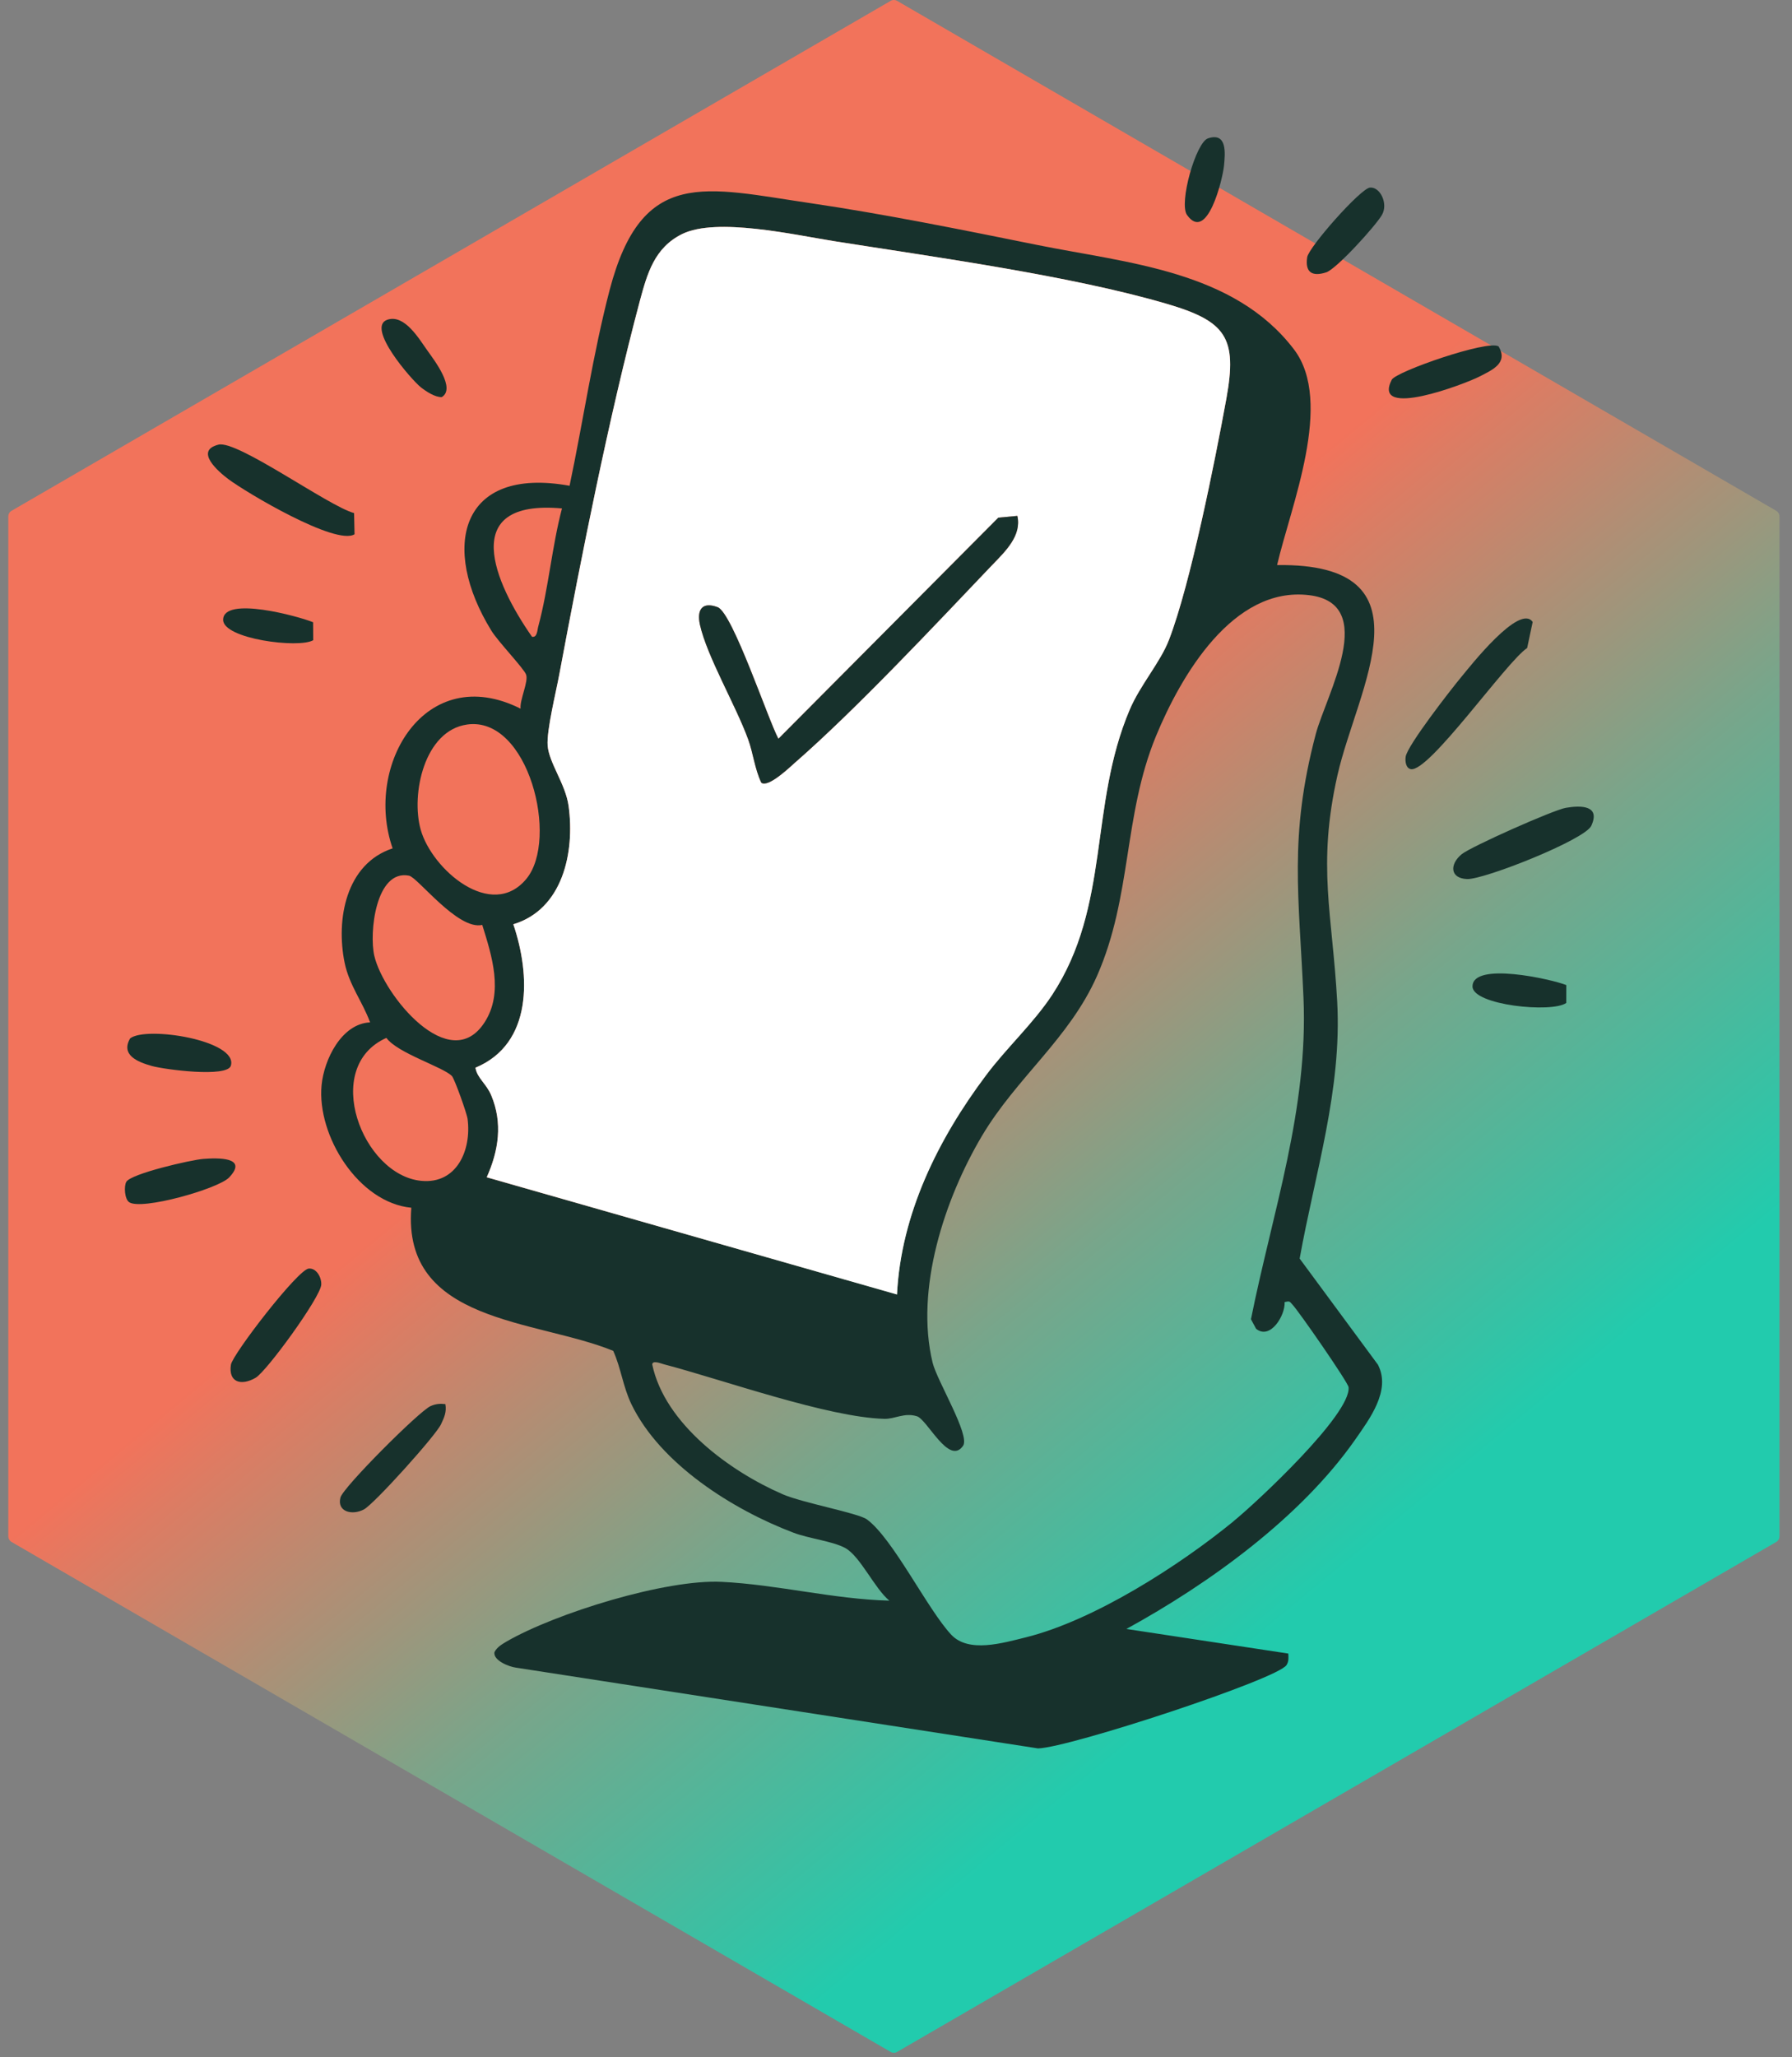
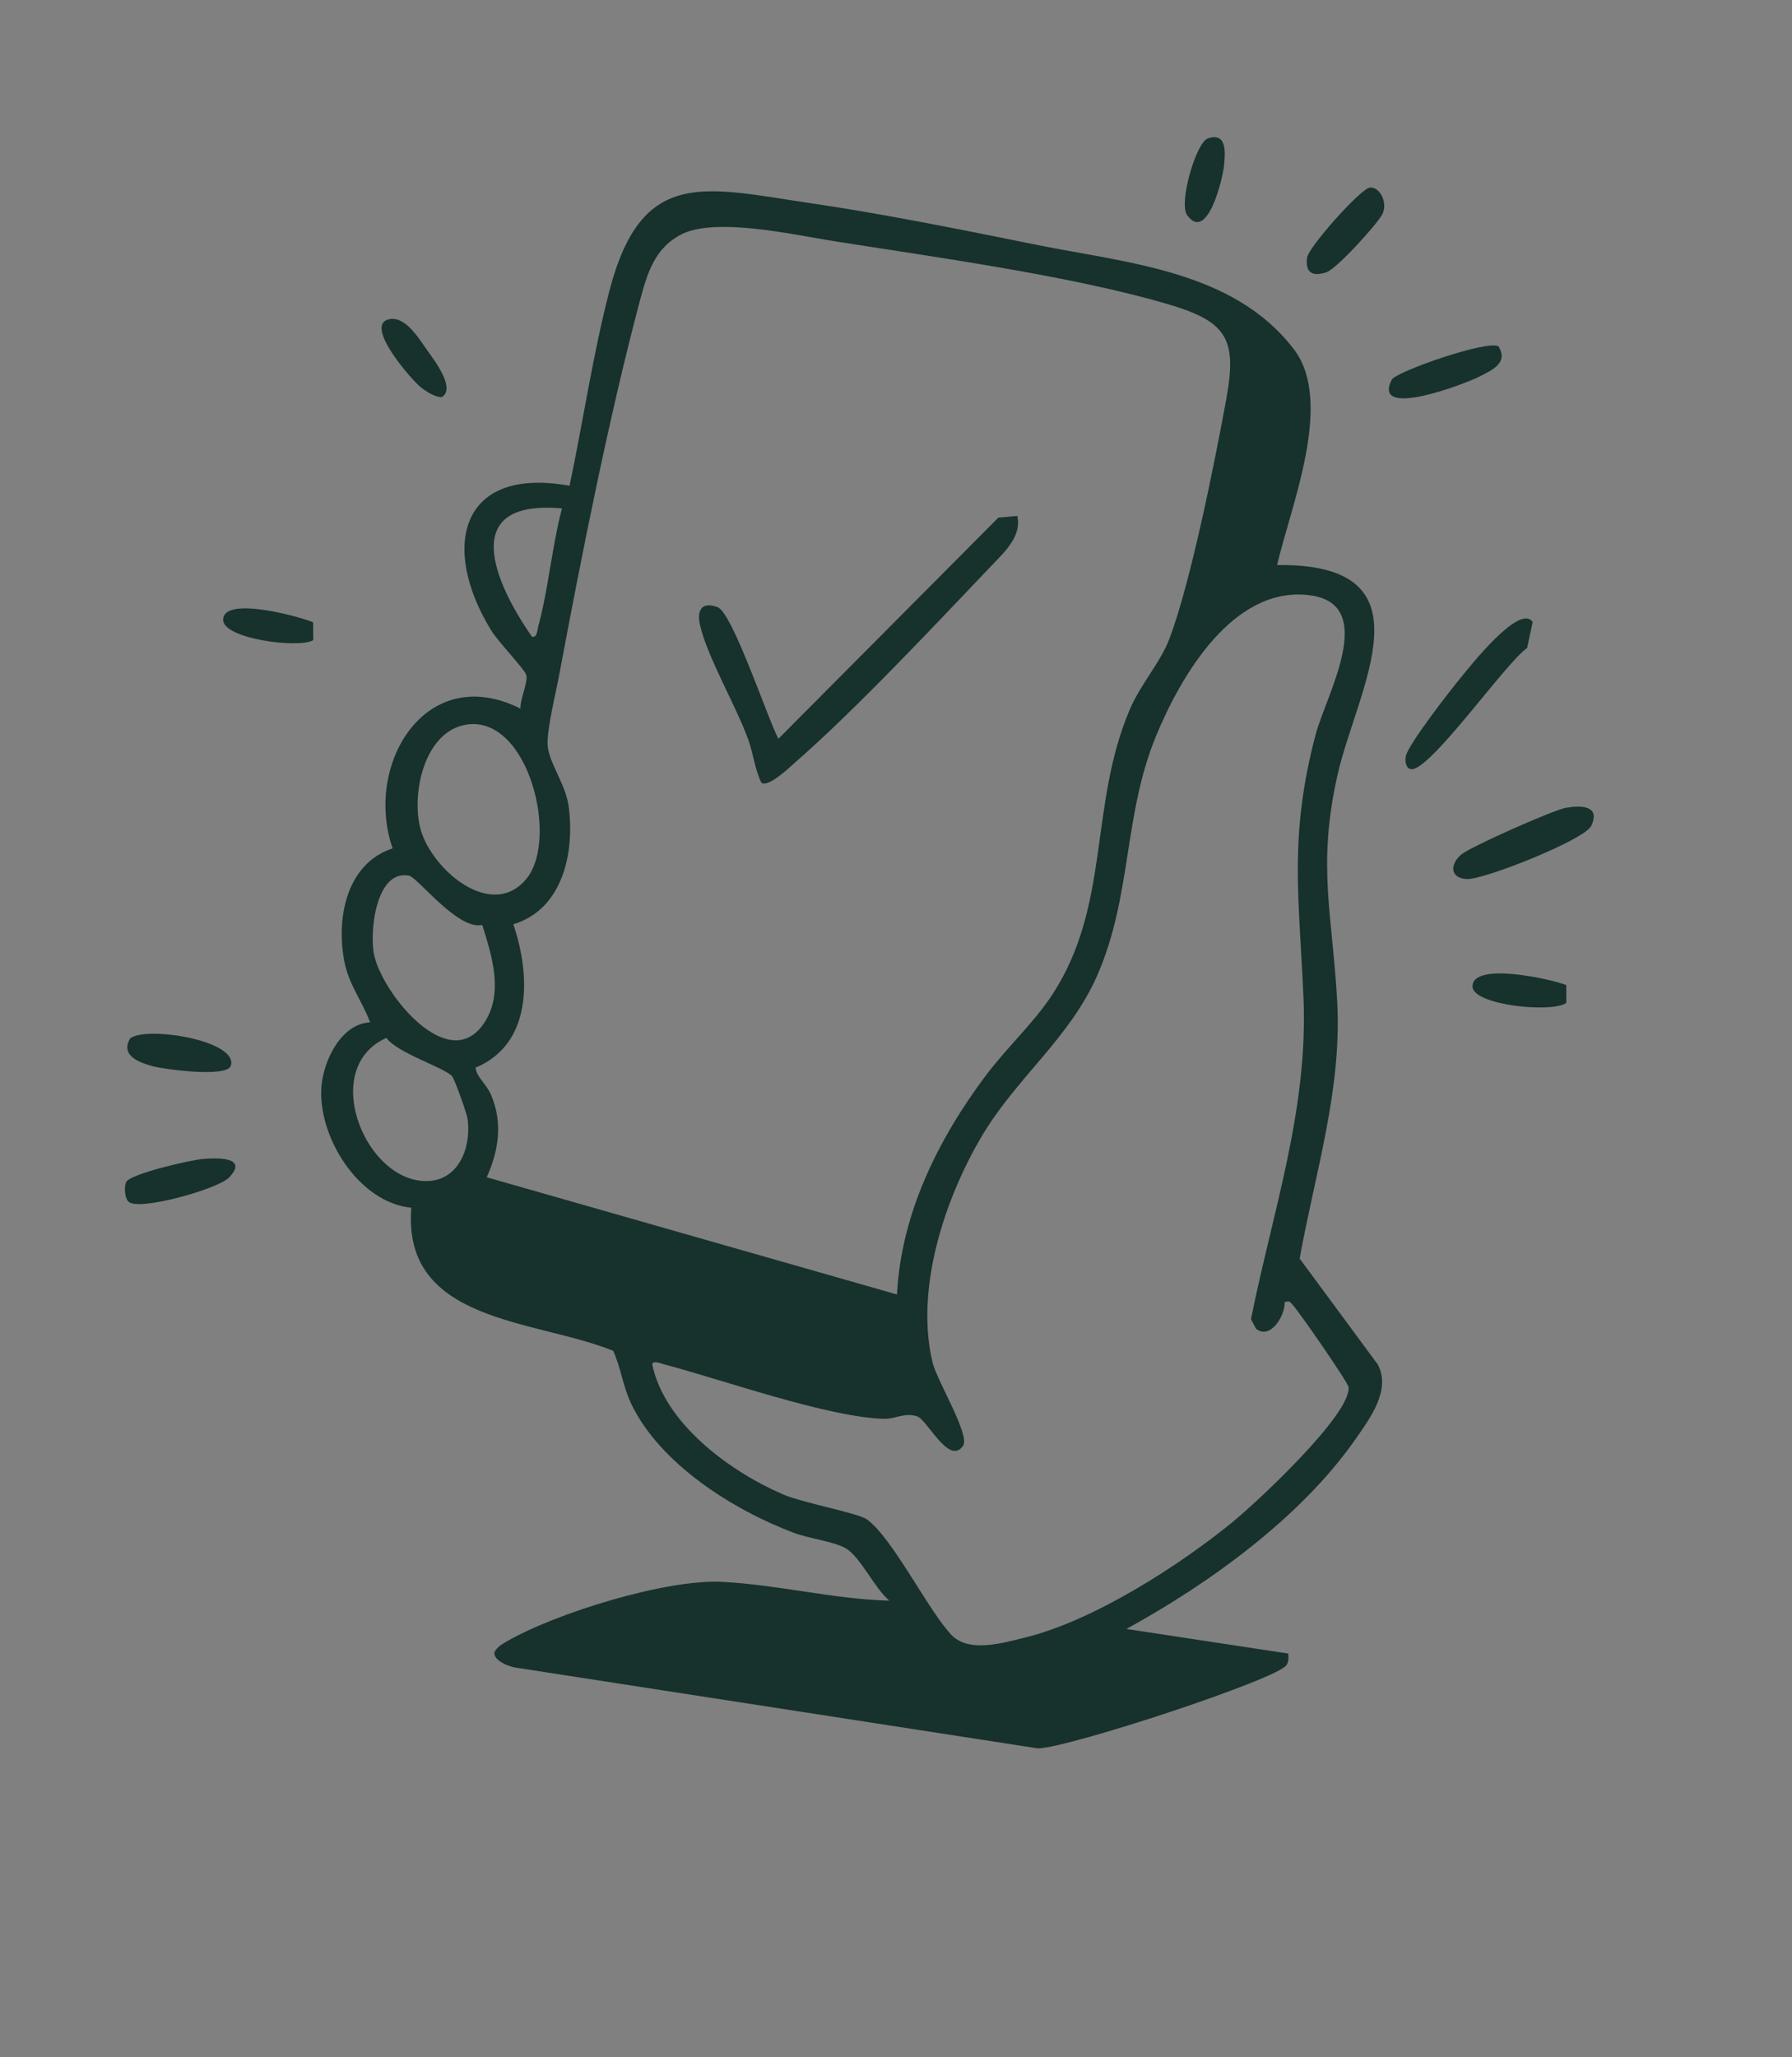
<svg xmlns="http://www.w3.org/2000/svg" width="88" height="101" viewBox="0 0 88 101" fill="none">
  <rect x="0" y="0" width="88" height="101" fill="#808080" stroke="none" />
-   <path d="M87.385 75.424V25.356C87.385 25.241 87.324 25.135 87.226 25.078L44.056 0.043C43.957 -0.014 43.835 -0.014 43.736 0.043L0.567 25.078C0.468 25.135 0.407 25.241 0.407 25.356V75.424C0.407 75.54 0.469 75.645 0.567 75.703L43.736 100.738C43.835 100.795 43.957 100.795 44.056 100.738L87.226 75.703C87.325 75.645 87.385 75.54 87.385 75.424Z" fill="url(#paint0_linear_2014_2574)" />
  <path d="M67.675 67.011L63.822 61.79C64.581 57.577 65.903 53.508 65.666 49.177C65.436 44.901 64.669 42.525 65.681 38.05C66.646 33.782 70.499 27.639 62.714 27.742C63.386 24.85 65.514 19.747 63.545 17.156C60.593 13.277 55.347 12.919 50.916 12.022C47.291 11.291 43.486 10.519 39.838 9.98C34.616 9.217 31.531 8.176 29.939 14.232C29.117 17.379 28.642 20.661 27.97 23.849C22.565 22.871 21.624 26.893 24.124 30.953C24.433 31.471 25.723 32.814 25.833 33.115C25.967 33.449 25.517 34.354 25.564 34.792C20.896 32.448 17.857 37.558 19.281 41.651C16.987 42.406 16.488 45.132 16.924 47.27C17.153 48.374 17.802 49.177 18.174 50.194C16.766 50.257 15.911 52.029 15.792 53.278C15.555 55.757 17.604 59.048 20.199 59.294C19.74 64.977 26.323 64.77 30.113 66.32C30.501 67.179 30.588 68.069 31.008 68.943C32.432 71.884 36 74.125 38.959 75.246C39.727 75.54 40.914 75.667 41.523 76.009C42.258 76.431 42.955 77.996 43.674 78.584C40.929 78.513 38.191 77.798 35.454 77.662C32.708 77.519 27.295 79.196 24.883 80.587C24.645 80.73 24.416 80.857 24.281 81.111C24.209 81.524 25.009 81.834 25.341 81.874L50.977 85.839C52.544 85.792 62.743 82.438 63.178 81.746C63.297 81.555 63.273 81.389 63.265 81.182L55.314 79.974C59.373 77.749 63.875 74.507 66.557 70.668C67.253 69.666 68.314 68.268 67.672 67.012L67.675 67.011ZM27.598 24.959C27.1 26.852 26.941 28.862 26.435 30.746C26.38 30.936 26.388 31.31 26.126 31.263C24.282 28.625 22.47 24.5 27.597 24.961L27.598 24.959ZM22.939 35.57C25.953 35.149 27.456 41.197 25.851 43.145C24.142 45.219 21.214 42.692 20.66 40.737C20.17 38.997 20.834 35.865 22.939 35.571V35.57ZM20.09 42.993C20.517 43.08 22.487 45.687 23.682 45.409C24.149 46.911 24.742 48.724 23.801 50.185C22.092 52.848 18.832 48.858 18.381 46.926C18.12 45.798 18.453 42.666 20.09 42.992V42.993ZM20.691 57.974C17.796 57.703 15.761 52.387 18.974 50.956C19.528 51.712 21.775 52.387 22.195 52.832C22.321 52.967 22.93 54.667 22.962 54.938C23.16 56.464 22.432 58.14 20.691 57.974ZM23.903 57.799C24.489 56.488 24.694 55.136 24.124 53.777C23.887 53.205 23.429 52.927 23.349 52.419C26.174 51.243 26.055 47.865 25.208 45.377C27.622 44.654 28.239 41.873 27.922 39.567C27.771 38.486 26.964 37.469 26.893 36.603C26.838 35.848 27.313 33.949 27.471 33.082C28.555 27.28 29.909 20.453 31.42 14.778C31.784 13.435 32.132 12.164 33.501 11.488C35.195 10.662 38.993 11.528 40.947 11.838C45.916 12.625 52.563 13.531 57.286 14.914C60.214 15.772 60.767 16.575 60.222 19.579C59.669 22.615 58.458 28.687 57.405 31.413C56.986 32.51 55.989 33.63 55.474 34.847C53.465 39.584 54.548 44.447 51.669 48.842C50.743 50.249 49.414 51.457 48.409 52.807C46.075 55.915 44.247 59.595 44.049 63.553L23.903 57.799ZM60.586 74.68C57.904 76.874 53.727 79.553 50.371 80.387C49.24 80.665 47.571 81.166 46.715 80.259C45.545 79.011 43.851 75.53 42.569 74.593C42.134 74.283 39.404 73.782 38.438 73.362C35.851 72.241 32.639 69.904 32.029 66.987C32.044 66.773 32.432 66.932 32.599 66.979C35.487 67.735 40.654 69.587 43.424 69.658C43.946 69.673 44.405 69.34 45.022 69.53C45.537 69.681 46.597 71.978 47.292 70.984C47.657 70.468 46.019 67.805 45.797 66.899C44.926 63.291 46.382 58.872 48.218 55.772C49.926 52.896 52.514 50.988 53.875 47.905C55.592 44.002 55.157 40.061 56.763 36.15C57.981 33.194 60.544 28.766 64.287 29.22C67.721 29.633 65.126 34.108 64.612 36.046C63.283 41.084 63.796 44.001 64.01 48.977C64.248 54.476 62.499 59.46 61.431 64.768L61.683 65.237C62.379 65.801 63.123 64.577 63.084 63.926C63.337 63.87 63.322 63.886 63.464 64.045C63.765 64.355 66.202 67.868 66.225 68.106C66.352 69.433 61.723 73.748 60.583 74.678L60.586 74.68Z" fill="#17312C" />
-   <path d="M57.286 14.914C52.562 13.531 45.916 12.625 40.947 11.838C38.993 11.527 35.195 10.662 33.501 11.489C32.132 12.164 31.784 13.435 31.42 14.778C29.909 20.453 28.556 27.28 27.471 33.082C27.313 33.949 26.838 35.848 26.893 36.603C26.965 37.47 27.771 38.486 27.922 39.567C28.238 41.872 27.621 44.654 25.208 45.377C26.054 47.865 26.173 51.243 23.349 52.419C23.427 52.927 23.887 53.205 24.124 53.777C24.694 55.136 24.488 56.488 23.903 57.799L44.049 63.553C44.246 59.595 46.075 55.915 48.409 52.807C49.413 51.457 50.743 50.248 51.669 48.842C54.549 44.447 53.465 39.583 55.474 34.847C55.989 33.631 56.986 32.51 57.405 31.413C58.457 28.687 59.668 22.615 60.222 19.579C60.768 16.575 60.214 15.772 57.286 14.914ZM48.74 27.718C45.908 30.691 42.046 34.816 39.032 37.446C38.755 37.693 37.718 38.685 37.386 38.425C37.062 37.749 36.99 36.977 36.738 36.287C36.129 34.618 34.72 32.226 34.372 30.668C34.213 29.937 34.475 29.524 35.243 29.81C35.978 30.095 37.719 35.333 38.225 36.271L49.026 25.415L49.959 25.328C50.18 26.298 49.374 27.06 48.74 27.72V27.718Z" fill="white" />
  <path d="M75.265 30.537L74.994 31.814C73.965 32.496 70.166 37.947 69.277 37.761C69.044 37.711 68.994 37.394 69.028 37.152C69.108 36.599 71.268 33.827 71.774 33.219C72.186 32.723 74.628 29.605 75.266 30.537H75.265Z" fill="#17312C" />
-   <path d="M17.388 25.189L17.411 26.23C16.5 26.803 12.099 24.188 11.203 23.515C10.732 23.16 9.528 22.128 10.729 21.83C11.66 21.599 16.143 24.859 17.389 25.19L17.388 25.189Z" fill="#17312C" />
  <path d="M76.894 39.66C77.647 39.531 78.605 39.54 78.144 40.542C77.827 41.229 72.878 43.19 72.044 43.157C71.195 43.124 71.186 42.427 71.775 41.941C72.234 41.564 76.284 39.764 76.894 39.66Z" fill="#17312C" />
-   <path d="M15.159 62.281C15.538 62.246 15.795 62.713 15.776 63.072C15.741 63.69 13.095 67.33 12.55 67.644C11.849 68.049 11.207 67.876 11.34 66.999C11.417 66.496 14.617 62.332 15.16 62.281H15.159Z" fill="#17312C" />
-   <path d="M21.871 68.935C21.939 69.331 21.814 69.586 21.657 69.925C21.401 70.478 18.378 73.835 17.872 74.105C17.279 74.42 16.535 74.209 16.719 73.519C16.853 73.015 20.572 69.292 21.14 69.035C21.389 68.923 21.605 68.904 21.871 68.935Z" fill="#17312C" />
  <path d="M73.588 17.003C74.085 17.825 73.274 18.168 72.633 18.496C71.954 18.843 67.343 20.609 68.344 18.644C68.548 18.242 73.067 16.674 73.587 17.005L73.588 17.003Z" fill="#17312C" />
  <path d="M6.203 58.022C6.432 57.622 9.379 56.944 9.976 56.898C10.701 56.841 12.206 56.8 11.253 57.807C10.727 58.363 6.93 59.443 6.337 59.018C6.121 58.864 6.078 58.24 6.203 58.022Z" fill="#17312C" />
  <path d="M67.273 9.21C67.775 9.162 68.179 9.997 67.867 10.546C67.567 11.074 65.628 13.211 65.125 13.372C64.443 13.591 64.08 13.38 64.192 12.63C64.267 12.134 66.811 9.254 67.273 9.21Z" fill="#17312C" />
  <path d="M6.391 50.98C7.181 50.358 11.702 51.08 11.337 52.32C11.161 52.916 8.07 52.508 7.45 52.333C6.753 52.137 5.917 51.796 6.391 50.979V50.98Z" fill="#17312C" />
  <path d="M76.917 48.362L76.915 49.239C76.211 49.748 72.311 49.347 72.311 48.43C72.312 47.199 76.204 48.076 76.916 48.362H76.917Z" fill="#17312C" />
  <path d="M19.033 15.694C19.874 15.422 20.584 16.646 20.99 17.213C21.321 17.678 22.402 19.079 21.691 19.497C21.356 19.503 20.926 19.218 20.67 19.017C20.222 18.665 17.933 16.05 19.033 15.693V15.694Z" fill="#17312C" />
  <path d="M15.376 30.55L15.382 31.43C14.686 31.847 10.95 31.37 10.958 30.428C10.968 29.244 14.677 30.261 15.376 30.55Z" fill="#17312C" />
  <path d="M59.321 6.793C60.262 6.482 60.171 7.504 60.106 8.143C60.038 8.807 59.281 11.935 58.292 10.556C57.878 9.979 58.727 6.989 59.321 6.793Z" fill="#17312C" />
  <path d="M48.74 27.718C45.907 30.691 42.046 34.816 39.031 37.446C38.754 37.693 37.717 38.685 37.386 38.425C37.062 37.749 36.99 36.977 36.737 36.287C36.128 34.618 34.719 32.226 34.371 30.668C34.213 29.937 34.475 29.524 35.242 29.81C35.978 30.095 37.718 35.333 38.225 36.271L49.025 25.415L49.958 25.328C50.179 26.298 49.373 27.06 48.74 27.72V27.718Z" fill="#17312C" />
  <defs>
    <linearGradient id="paint0_linear_2014_2574" x1="-4.999" y1="-9.224" x2="86.347" y2="101.165" gradientUnits="userSpaceOnUse">
      <stop stop-color="#F2735B" />
      <stop offset="0.48" stop-color="#F2735B" />
      <stop offset="0.51" stop-color="#DA7D64" />
      <stop offset="0.64" stop-color="#77A68B" />
      <stop offset="0.74" stop-color="#3AC0A3" />
      <stop offset="0.78" stop-color="#22CBAD" />
    </linearGradient>
  </defs>
</svg>